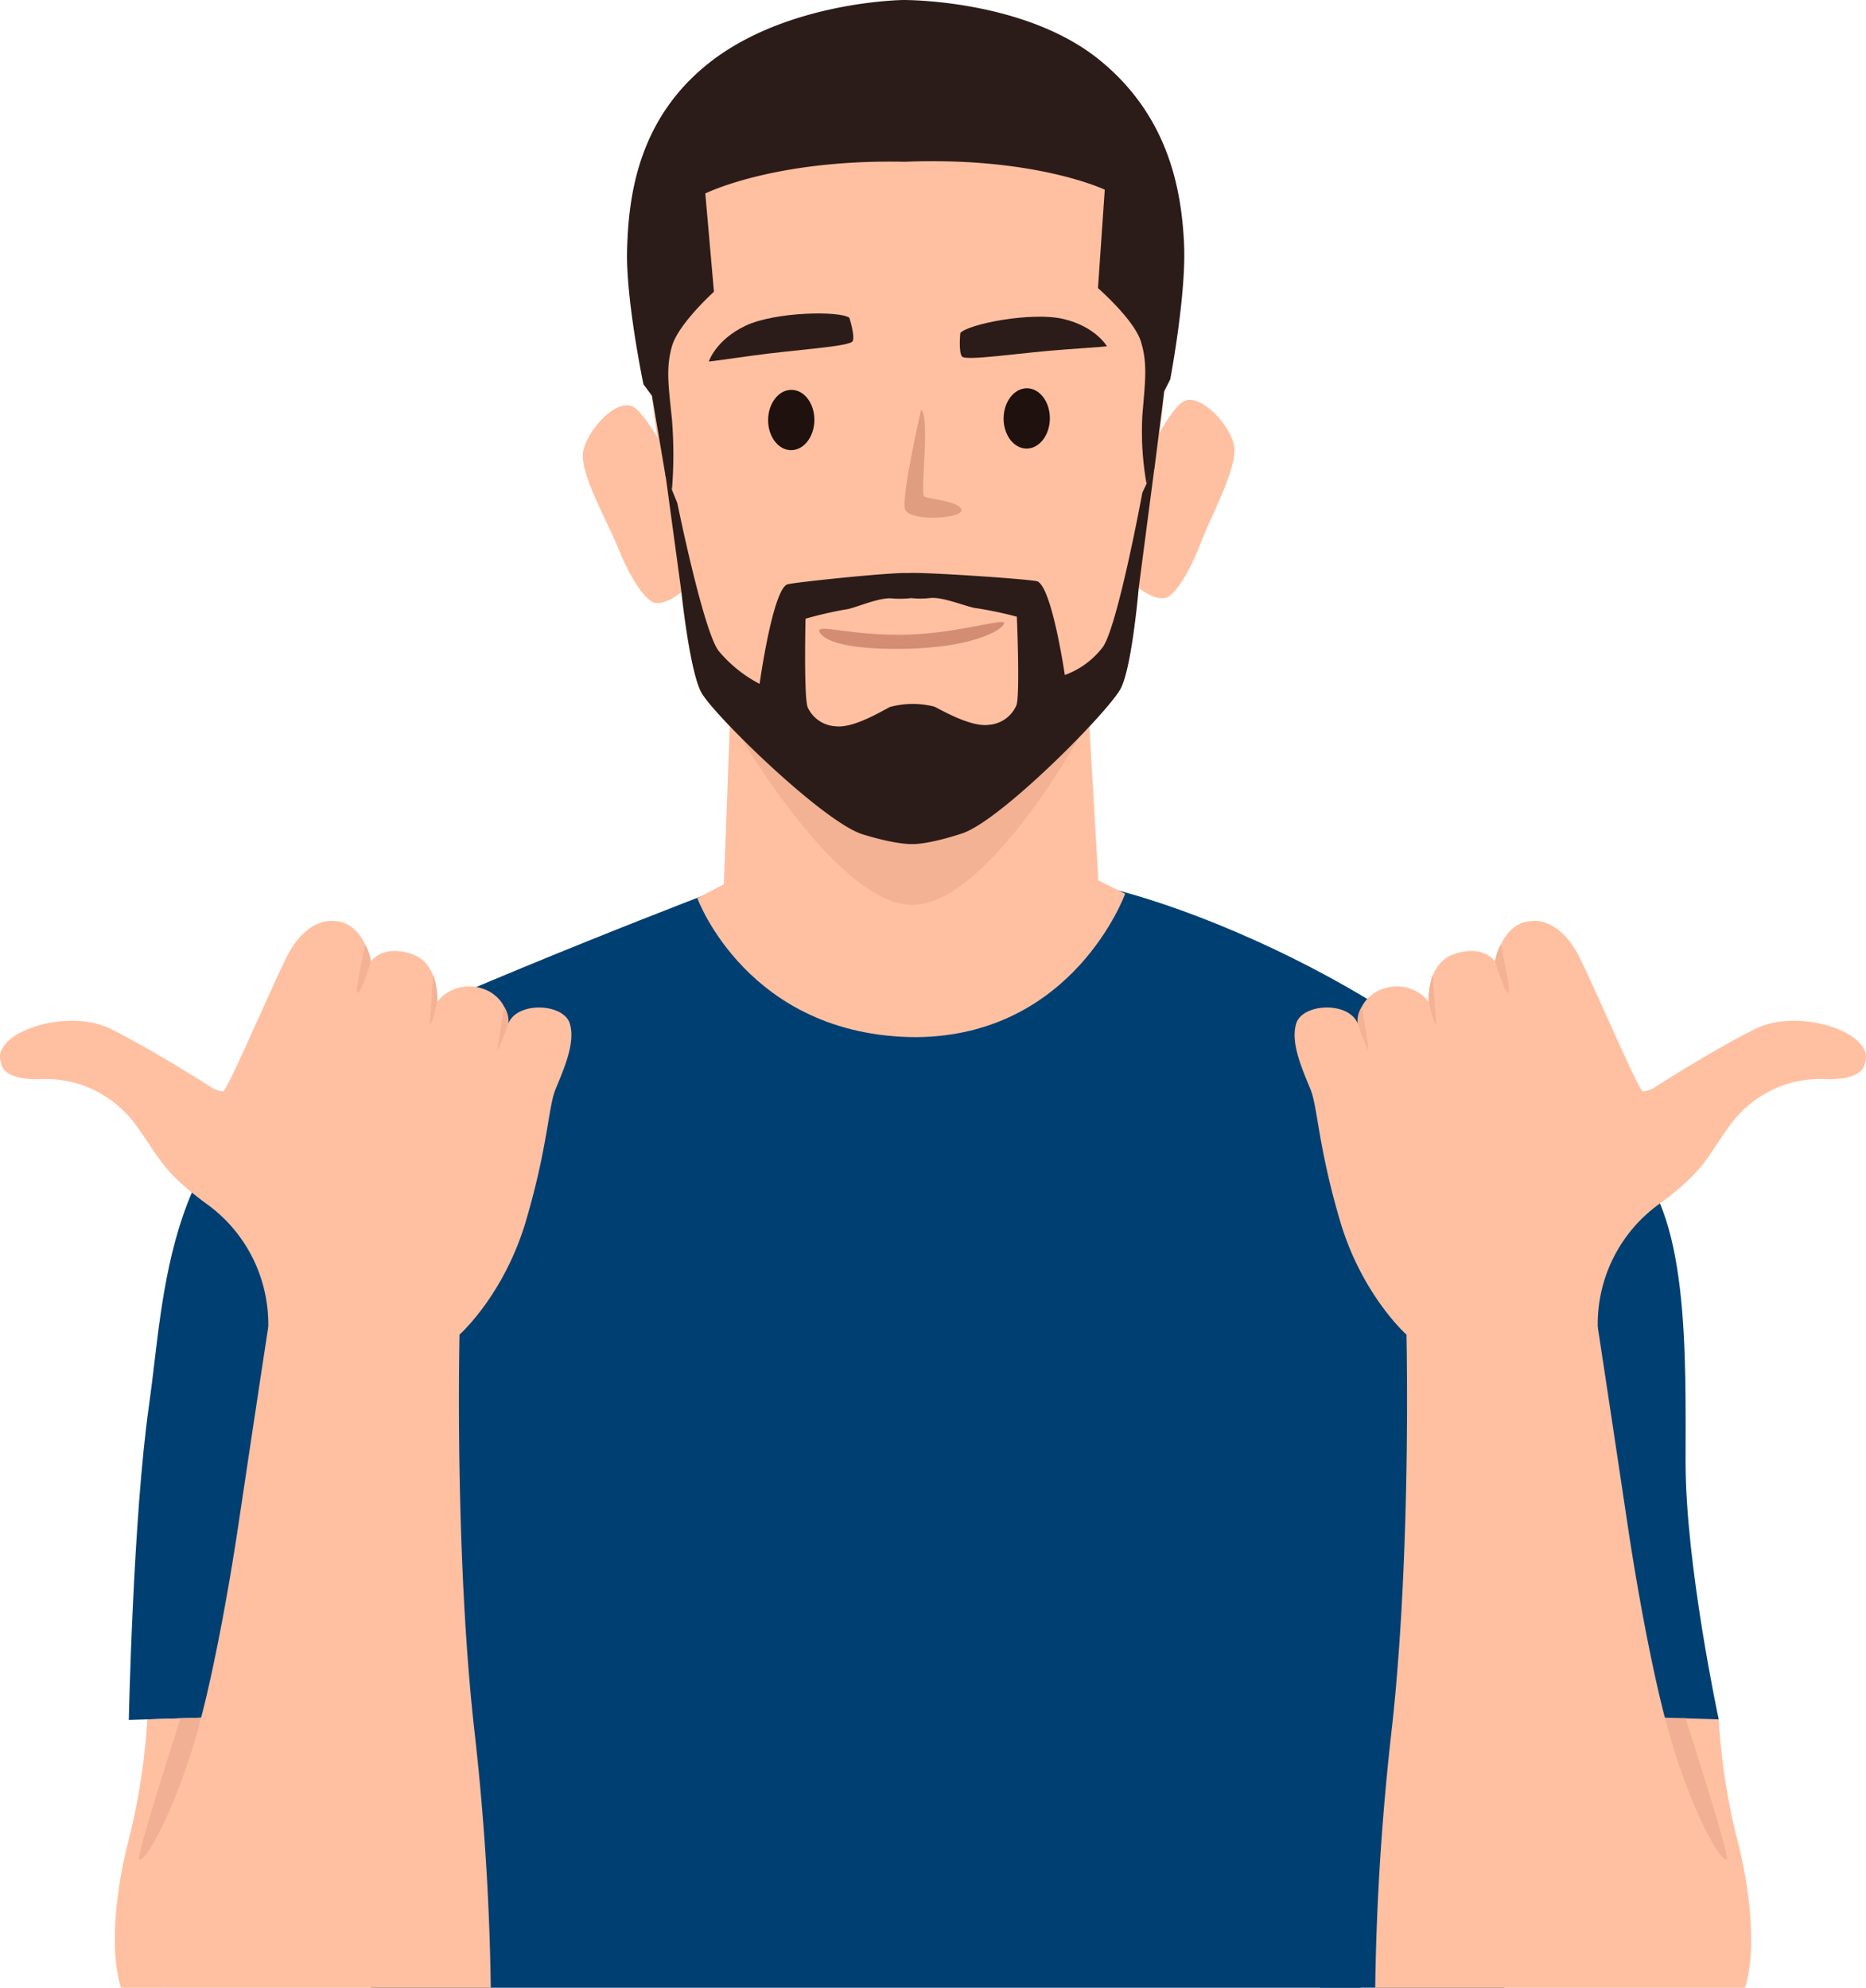
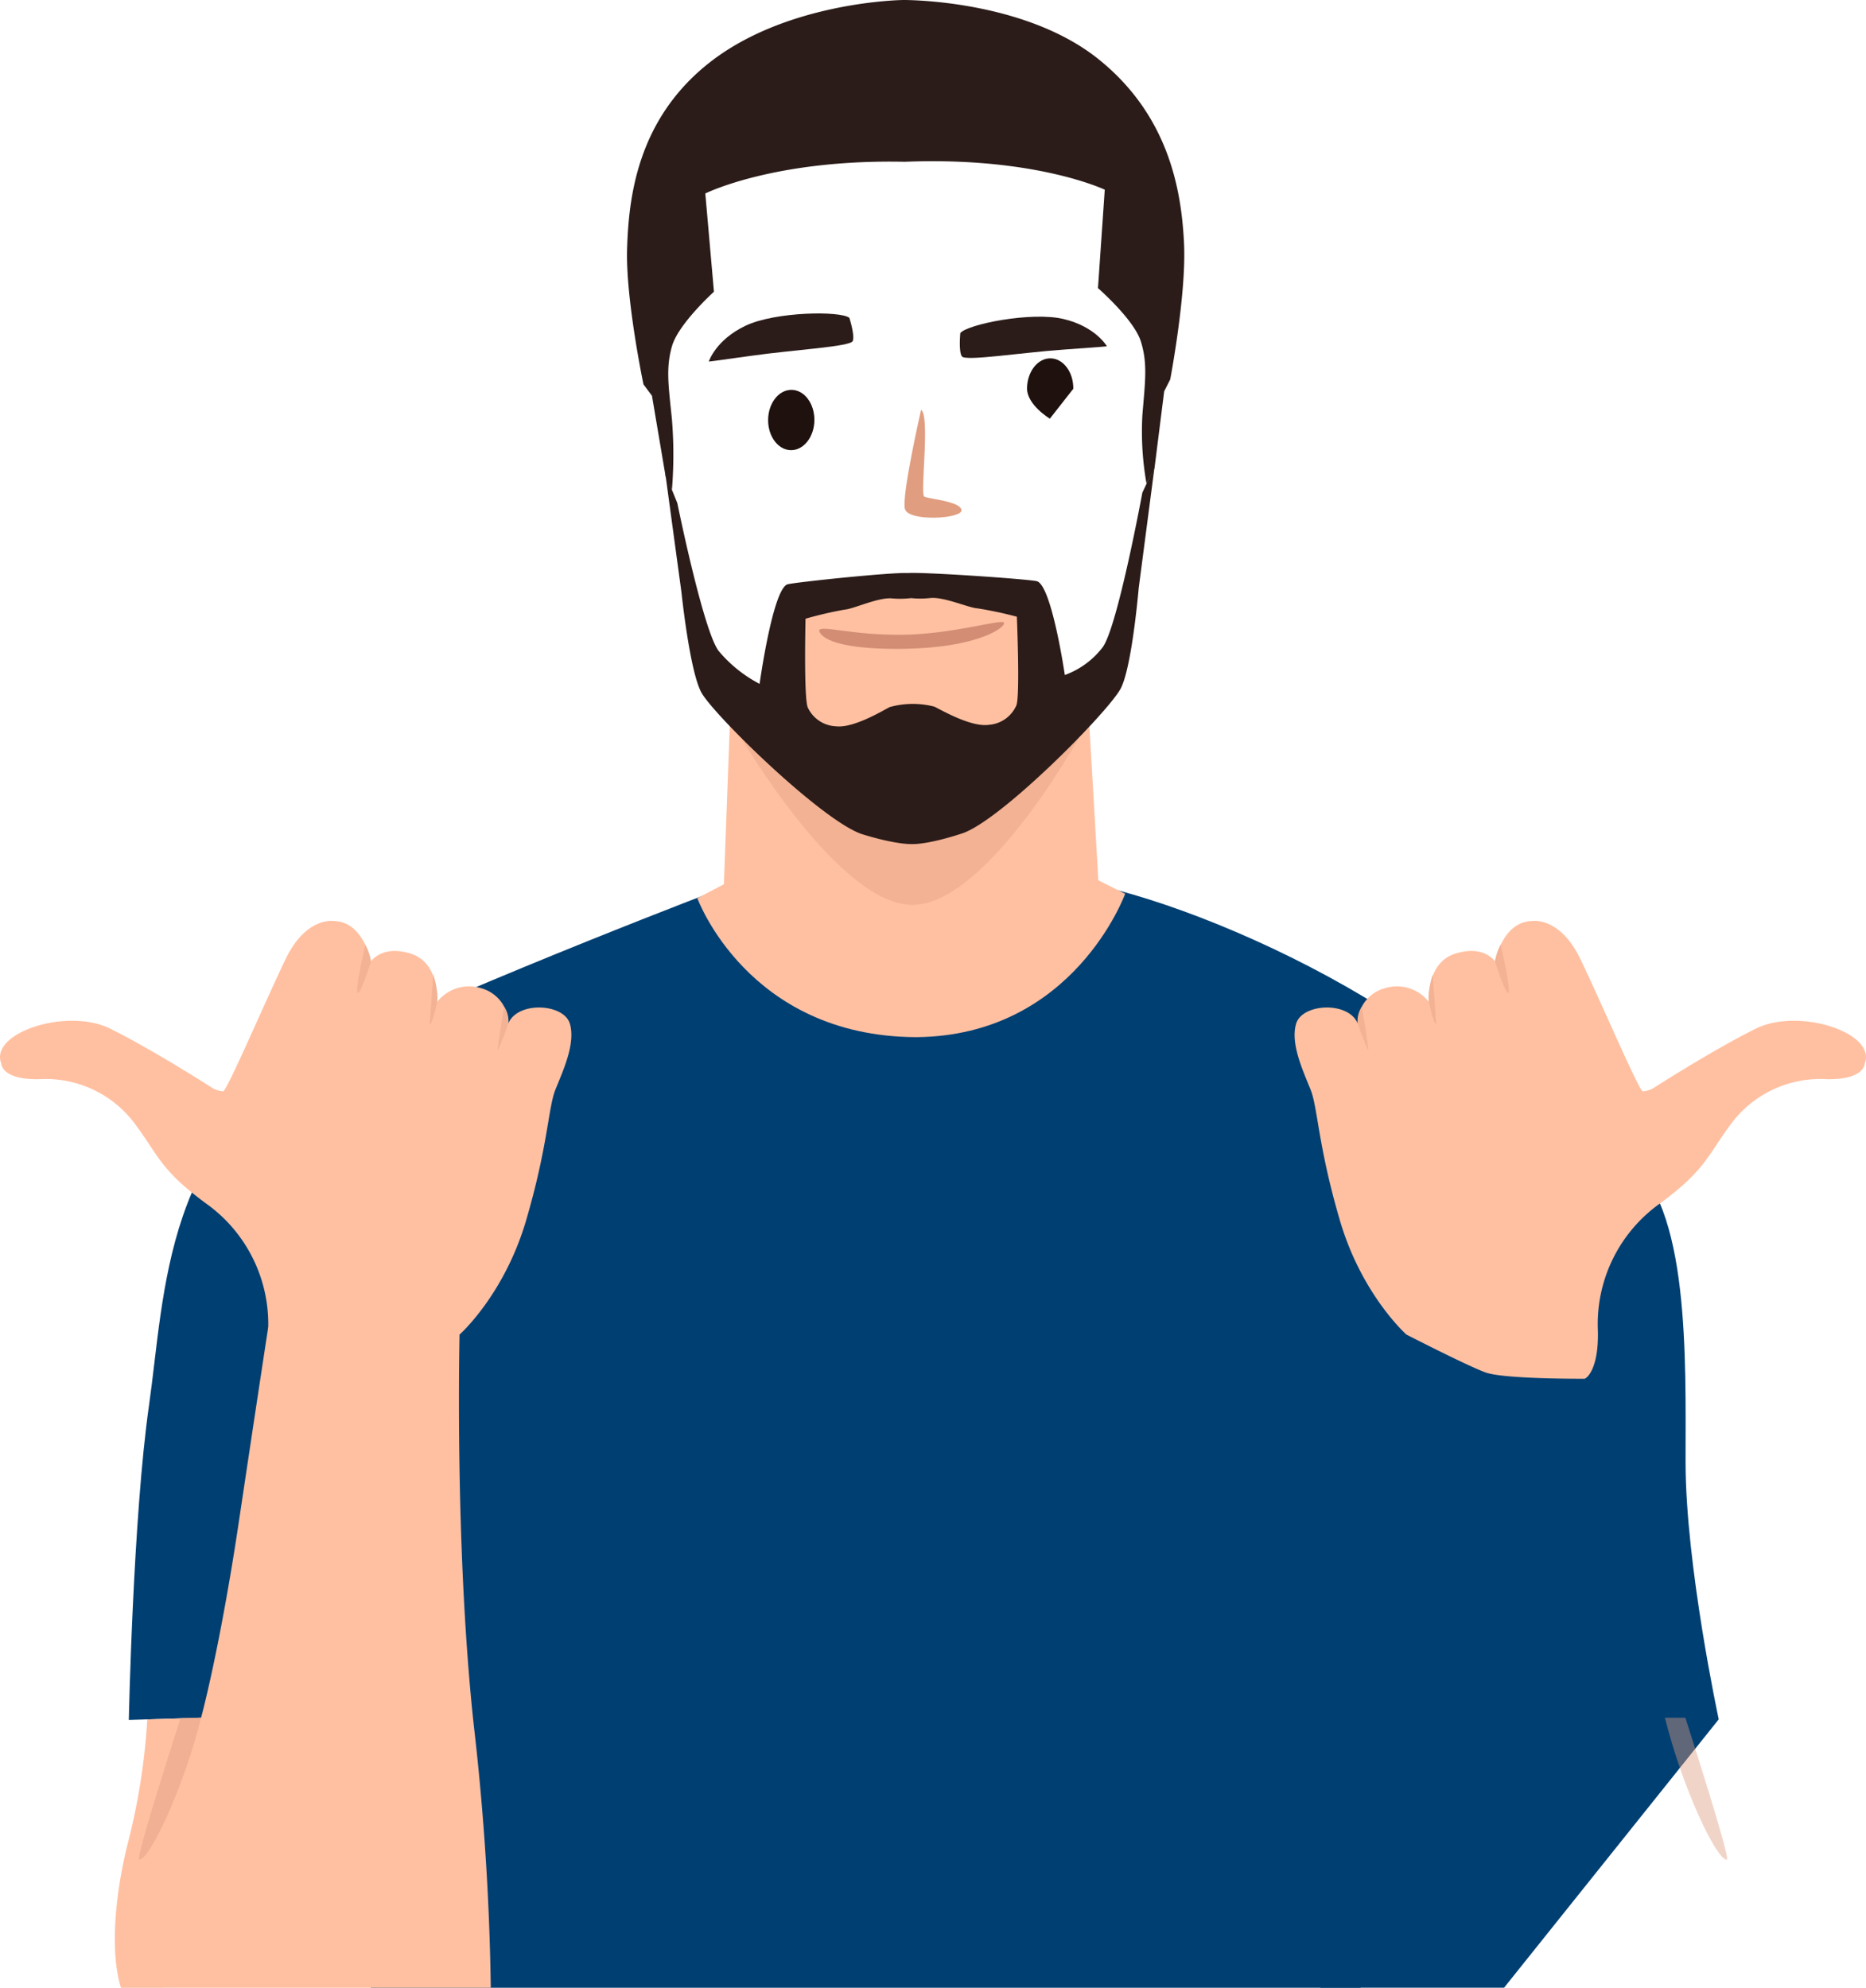
<svg xmlns="http://www.w3.org/2000/svg" width="307.849" height="328" viewBox="0 0 307.849 328">
  <defs>
    <clipPath id="clip-path">
      <path id="Rectangle_9156" fill="none" d="M0 0h307.849v328H0z" data-name="Rectangle 9156" />
    </clipPath>
  </defs>
  <g id="Change_Default_Router_-_2" data-name="Change Default Router - 2" transform="translate(5562 -21366)">
    <g id="Group_24924" data-name="Group 24924" transform="translate(-5562 21366.002)">
      <g id="Group_24923" clip-path="url(#clip-path)" data-name="Group 24923" transform="translate(0 -.002)">
        <path id="Path_59214" fill="#003f72" d="m1146.17 1190.76 35.416-44.283s-5.472-25.453-5.472-42.486.741-42.4-9.627-50.172-69.981 104.972-69.981 104.972l19.385 31.968Z" data-name="Path 59214" transform="translate(-898.034 -862.763)" />
        <path id="Path_59215" fill="#003f72" d="M157.327 977.729h163.259C326.4 960.821 356.1 873.26 354.6 851.712c-1.666-23.883-47.459-48.052-74.118-55.088s-64.364-.638-64.364-.638-39.851 15.089-66.372 27.724-26.382 39.434-29.02 57.9-3.332 51.931-3.332 51.931l41.332-1.3Z" data-name="Path 59215" transform="translate(-96.141 -649.729)" />
        <path id="Path_59216" fill="#ffc0a1" d="M166.7 1319a427.59 427.59 0 0 0-2.793-43.215c-3.194-29.3-2.36-64.567-2.36-64.567l-31.566-1.2s-1.62 10.506-4.814 31.89-6.26 32.534-6.26 32.534l-8.878.278a107 107 0 0 1-3.052 19.813c-2.239 8.6-3.176 18.437-1.287 24.47Z" data-name="Path 59216" transform="translate(-85.732 -990.996)" />
        <path id="Path_59217" fill="#ffc0a1" d="M35.271 867.223s-9.928-6.387-17.079-9.928-19.992.694-17.981 5.762c0 0 0 2.708 6.318 2.569a18.345 18.345 0 0 1 15.829 7.5c3.888 5.276 4.166 7.5 11.594 12.983a24.416 24.416 0 0 1 10.3 20.458c-.3 6.966 1.921 8.493 2.2 8.493s13.26.069 16.315-1.042 13.052-6.248 13.052-6.248 7.359-6.526 10.969-18.815 3.645-18.572 4.825-21.557 3.4-7.6 2.4-10.935-8.574-3.737-10.136-.069a6.1 6.1 0 0 0-4.443-5.762 6.692 6.692 0 0 0-7.325 2.256s.521-6.387-4.27-7.949-6.63 1.25-6.63 1.25-1.231-6.591-6.16-6.661c0 0-4.523-.768-7.912 6.244s-9.713 21.867-10.337 21.867a4.7 4.7 0 0 1-1.527-.417" data-name="Path 59217" transform="translate(0 -687.549)" />
        <path id="Path_59218" fill="#f2b293" d="M327.755 864.025s-1.632 5.276-2.187 5.207 1.246-7.95 1.246-7.95a8.421 8.421 0 0 1 .941 2.743" data-name="Path 59218" transform="translate(-266.552 -705.388)" />
        <path id="Path_59219" fill="#f2b293" d="M392.854 892.875s-.729 3.714-1.215 3.714l.607-8.262s.928 3.107.607 4.547" data-name="Path 59219" transform="translate(-320.751 -727.538)" />
        <path id="Path_59220" fill="#f2b293" d="M455.406 920.555a39.15 39.15 0 0 1-1.735 4.445c-.208 0 1.048-7.154 1.048-7.154a4.149 4.149 0 0 1 .687 2.711" data-name="Path 59220" transform="translate(-371.536 -751.712)" />
        <path id="Path_59221" fill="#e09d80" d="M136.86 1565.94c-2.9 11.712-8.573 23.591-10.217 23.424-.7-.072 6.85-23.424 6.85-23.424Z" data-name="Path 59221" opacity=".43" transform="translate(-103.683 -1282.5)" />
-         <path id="Path_59222" fill="#ffc0a1" d="M1253.46 1319h61.01c1.889-6.033.952-15.867-1.287-24.47a107.006 107.006 0 0 1-3.052-19.813l-8.878-.278s-3.066-11.151-6.26-32.534-4.813-31.89-4.813-31.89l-31.566 1.2s.833 35.269-2.361 64.567a427.641 427.641 0 0 0-2.793 43.218" data-name="Path 59222" transform="translate(-1026.581 -990.996)" />
        <path id="Path_59223" fill="#ffc0a1" d="M1239.02 867.223s9.928-6.387 17.079-9.928 19.995.694 17.981 5.762c0 0 0 2.708-6.318 2.569a18.345 18.345 0 0 0-15.829 7.5c-3.888 5.276-4.166 7.5-11.594 12.983a24.416 24.416 0 0 0-10.3 20.458c.3 6.966-1.921 8.493-2.2 8.493s-13.26.069-16.315-1.042-13.052-6.248-13.052-6.248-7.359-6.526-10.969-18.815-3.645-18.572-4.825-21.557-3.4-7.6-2.4-10.935 8.574-3.737 10.136-.069a6.1 6.1 0 0 1 4.443-5.762 6.692 6.692 0 0 1 7.325 2.256s-.521-6.387 4.27-7.949 6.63 1.25 6.63 1.25 1.231-6.591 6.16-6.661c0 0 4.523-.768 7.912 6.244s9.706 21.869 10.331 21.869a4.7 4.7 0 0 0 1.527-.417" data-name="Path 59223" transform="translate(-966.443 -687.549)" />
        <path id="Path_59224" fill="#f2b293" d="M1362.67 864.025s1.632 5.276 2.187 5.207-1.246-7.95-1.246-7.95a8.424 8.424 0 0 0-.941 2.743" data-name="Path 59224" transform="translate(-1116.027 -705.388)" />
        <path id="Path_59225" fill="#f2b293" d="M1302.15 892.875s.729 3.714 1.215 3.714l-.608-8.262s-.927 3.107-.607 4.547" data-name="Path 59225" transform="translate(-1066.403 -727.538)" />
        <path id="Path_59226" fill="#f2b293" d="M1237.42 920.555a39.142 39.142 0 0 0 1.736 4.443c.208 0-1.048-7.154-1.048-7.154a4.148 4.148 0 0 0-.687 2.711" data-name="Path 59226" transform="translate(-1013.439 -751.712)" />
        <path id="Path_59227" fill="#e09d80" d="M1517.51 1565.94c2.9 11.712 8.573 23.591 10.217 23.424.7-.072-6.85-23.424-6.85-23.424Z" data-name="Path 59227" opacity=".43" transform="translate(-1242.835 -1282.5)" />
        <path id="Path_59228" fill="#ffc0a1" d="m701.761 660.126-1.827-31.483-29.121 1.369-29.661-.758-1.171 31.514-4.379 2.3S643.9 685.89 671.7 686c26.019-.2 34.485-23.666 34.485-23.666Z" data-name="Path 59228" transform="translate(-520.557 -514.857)" />
        <path id="Path_59229" fill="#f2b293" d="M675.677 672.073s16.389 28.13 28.6 27.543 27.166-27.7 27.166-27.7Z" data-name="Path 59229" transform="translate(-553.378 -550.3)" />
-         <path id="Path_59230" fill="#ffc0a1" d="M638.677 130.592c-.536-3.544-5.674-9.031-8.414-7.444-1.118.647-2.582 2.81-3.925 5.144.774-4.725 3.525-25.737-5.258-43.6-8.263-16.8-29.648-15.7-36.706-14.83-7.073-.732-28.475-1.433-36.418 15.524-8.442 18.023-5.293 38.979-4.429 43.689-1.387-2.308-2.893-4.442-4.023-5.068-2.769-1.535-7.8 4.049-8.271 7.6s4.1 11.459 5.736 15.561 3.7 7.631 5.449 8.892 5-1.419 5.056-1.464c.236 2.172 1.5 13.185 3.261 16.5 1.953 3.682 20.193 21.485 26.665 23.466 5.788 1.771 8.171 1.592 8.171 1.592s2.152.116 8.14-1.747c6.463-2.011 24.332-20.25 26.215-23.968 1.7-3.346 2.753-14.381 2.948-16.558.055.043 3.369 2.65 5.083 1.367s3.724-4.862 5.279-8.993 5.975-12.123 5.44-15.667" data-name="Path 59230" transform="translate(-435.052 -56.879)" />
        <path id="Path_59231" fill="#2b1c19" d="M685.121 429.65s-4.079 22.135-6.547 25.515a13.763 13.763 0 0 1-6.246 4.581s-2.2-15.045-4.673-15.493c-2.2-.4-18.7-1.522-21.26-1.329-2.562-.144-17.545 1.4-19.742 1.836-2.469.495-4.68 16.449-4.68 16.449a22.08 22.08 0 0 1-6.763-5.443c-2.532-3.333-6.81-24.386-6.81-24.386l-1.981-4.871 2.66 19.575c.236 2.172 1.5 13.185 3.261 16.5 1.954 3.682 20.193 21.486 26.666 23.466 5.408 1.655 7.842 1.607 8.139 1.594h.107c.3.008 2.732.009 8.107-1.748 6.434-2.1 24.332-20.249 26.215-23.968 1.7-3.346 2.753-14.381 2.948-16.557l2.616-20.015Z" data-name="Path 59231" transform="translate(-496.656 -348.363)" />
        <path id="Path_59232" fill="#ffc0a1" d="M768.757 548.182a63.555 63.555 0 0 0-6.49-1.379c-1.4-.068-5.451-1.9-7.728-1.713a14.614 14.614 0 0 1-3.212.021 15.39 15.39 0 0 1-3.271.041c-2.28-.141-6.292 1.764-7.694 1.859a63.631 63.631 0 0 0-6.463 1.5s-.318 13.5.4 14.709a5.372 5.372 0 0 0 4.585 3.041c2.983.378 8.036-2.755 8.908-3.169a14.151 14.151 0 0 1 7.36-.07c.88.4 5.991 3.433 8.967 3a5.373 5.373 0 0 0 4.527-3.127c.689-1.224.116-14.714.116-14.714" data-name="Path 59232" transform="translate(-601.004 -446.417)" />
        <path id="Path_59234" fill="#1e110e" d="M707.75 360.428c-.029 2.749-1.762 4.959-3.869 4.936s-3.792-2.269-3.763-5.018 1.762-4.959 3.87-4.936 3.792 2.269 3.762 5.018" data-name="Path 59234" transform="translate(-573.395 -291.08)" />
-         <path id="Path_59235" fill="#1e110e" d="M922.376 358.971c-.03 2.749-1.762 4.959-3.869 4.936s-3.792-2.269-3.762-5.018 1.762-4.959 3.869-4.936 3.792 2.269 3.762 5.018" data-name="Path 59235" transform="translate(-749.173 -289.886)" />
+         <path id="Path_59235" fill="#1e110e" d="M922.376 358.971s-3.792-2.269-3.762-5.018 1.762-4.959 3.869-4.936 3.792 2.269 3.762 5.018" data-name="Path 59235" transform="translate(-749.173 -289.886)" />
        <path id="Path_59236" fill="#2b1c19" d="M669.243 286.494s.935 2.887.557 3.823-9.632 1.433-16.611 2.42c-6.809.963-7.136.968-7.136.968s1.112-3.546 6.038-5.9 15.7-2.484 17.152-1.311" data-name="Path 59236" transform="translate(-529.116 -234.045)" />
        <path id="Path_59237" fill="#2b1c19" d="M874.9 291.4s-.309 3.018.257 3.855 9.718-.618 16.75-1.115c6.86-.485 7.18-.549 7.18-.549s-1.831-3.234-7.141-4.5-15.868.861-17.046 2.314" data-name="Path 59237" transform="translate(-716.47 -236.447)" />
        <path id="Path_59238" fill="#2b1c19" d="M663.4 40.192c-.41-8.289-2.252-20.871-14.054-30.383C636.938-.19 617.072 0 617.072 0s-19.16.182-32.08 10.421c-11.88 9.415-13.222 22.349-13.475 30.644s2.7 22.364 2.7 22.364l1.4 1.871 2.248 13.3 1.047 2.222a71.933 71.933 0 0 0 0-11.638c-.549-5.468-1.045-8.449.024-12.107s6.907-8.938 6.907-8.938l-1.425-16.212s11.343-5.691 32.9-5.233c21.548-.868 33 4.607 33 4.607L649.2 47.542s5.937 5.168 7.076 8.806.7 6.627.254 12.1a49 49 0 0 0 .679 11.363l1.328-2.644 1.584-12.59 1-1.977s2.685-14.123 2.275-22.411" data-name="Path 59238" transform="translate(-468.058 .001)" />
        <path id="Path_59239" fill="#d38d75" d="M746.662 568.417s-.146 3.09 12.993 3.059c13.658-.032 18.119-3.857 17.449-4.369s-8.689 2-16.967 2.042-13.166-1.626-13.474-.732" data-name="Path 59239" transform="translate(-611.514 -464.403)" />
      </g>
      <path id="Path_10356" fill="#e09d80" d="M2590.441 4528.293s-3.242 14.153-2.672 16.349 9.616 1.629 9.334.172-5.425-1.789-6.144-2.2 1.014-13.253-.519-14.322Z" data-name="Path 10356" transform="translate(-2438.481 -4460.676)" />
    </g>
  </g>
</svg>